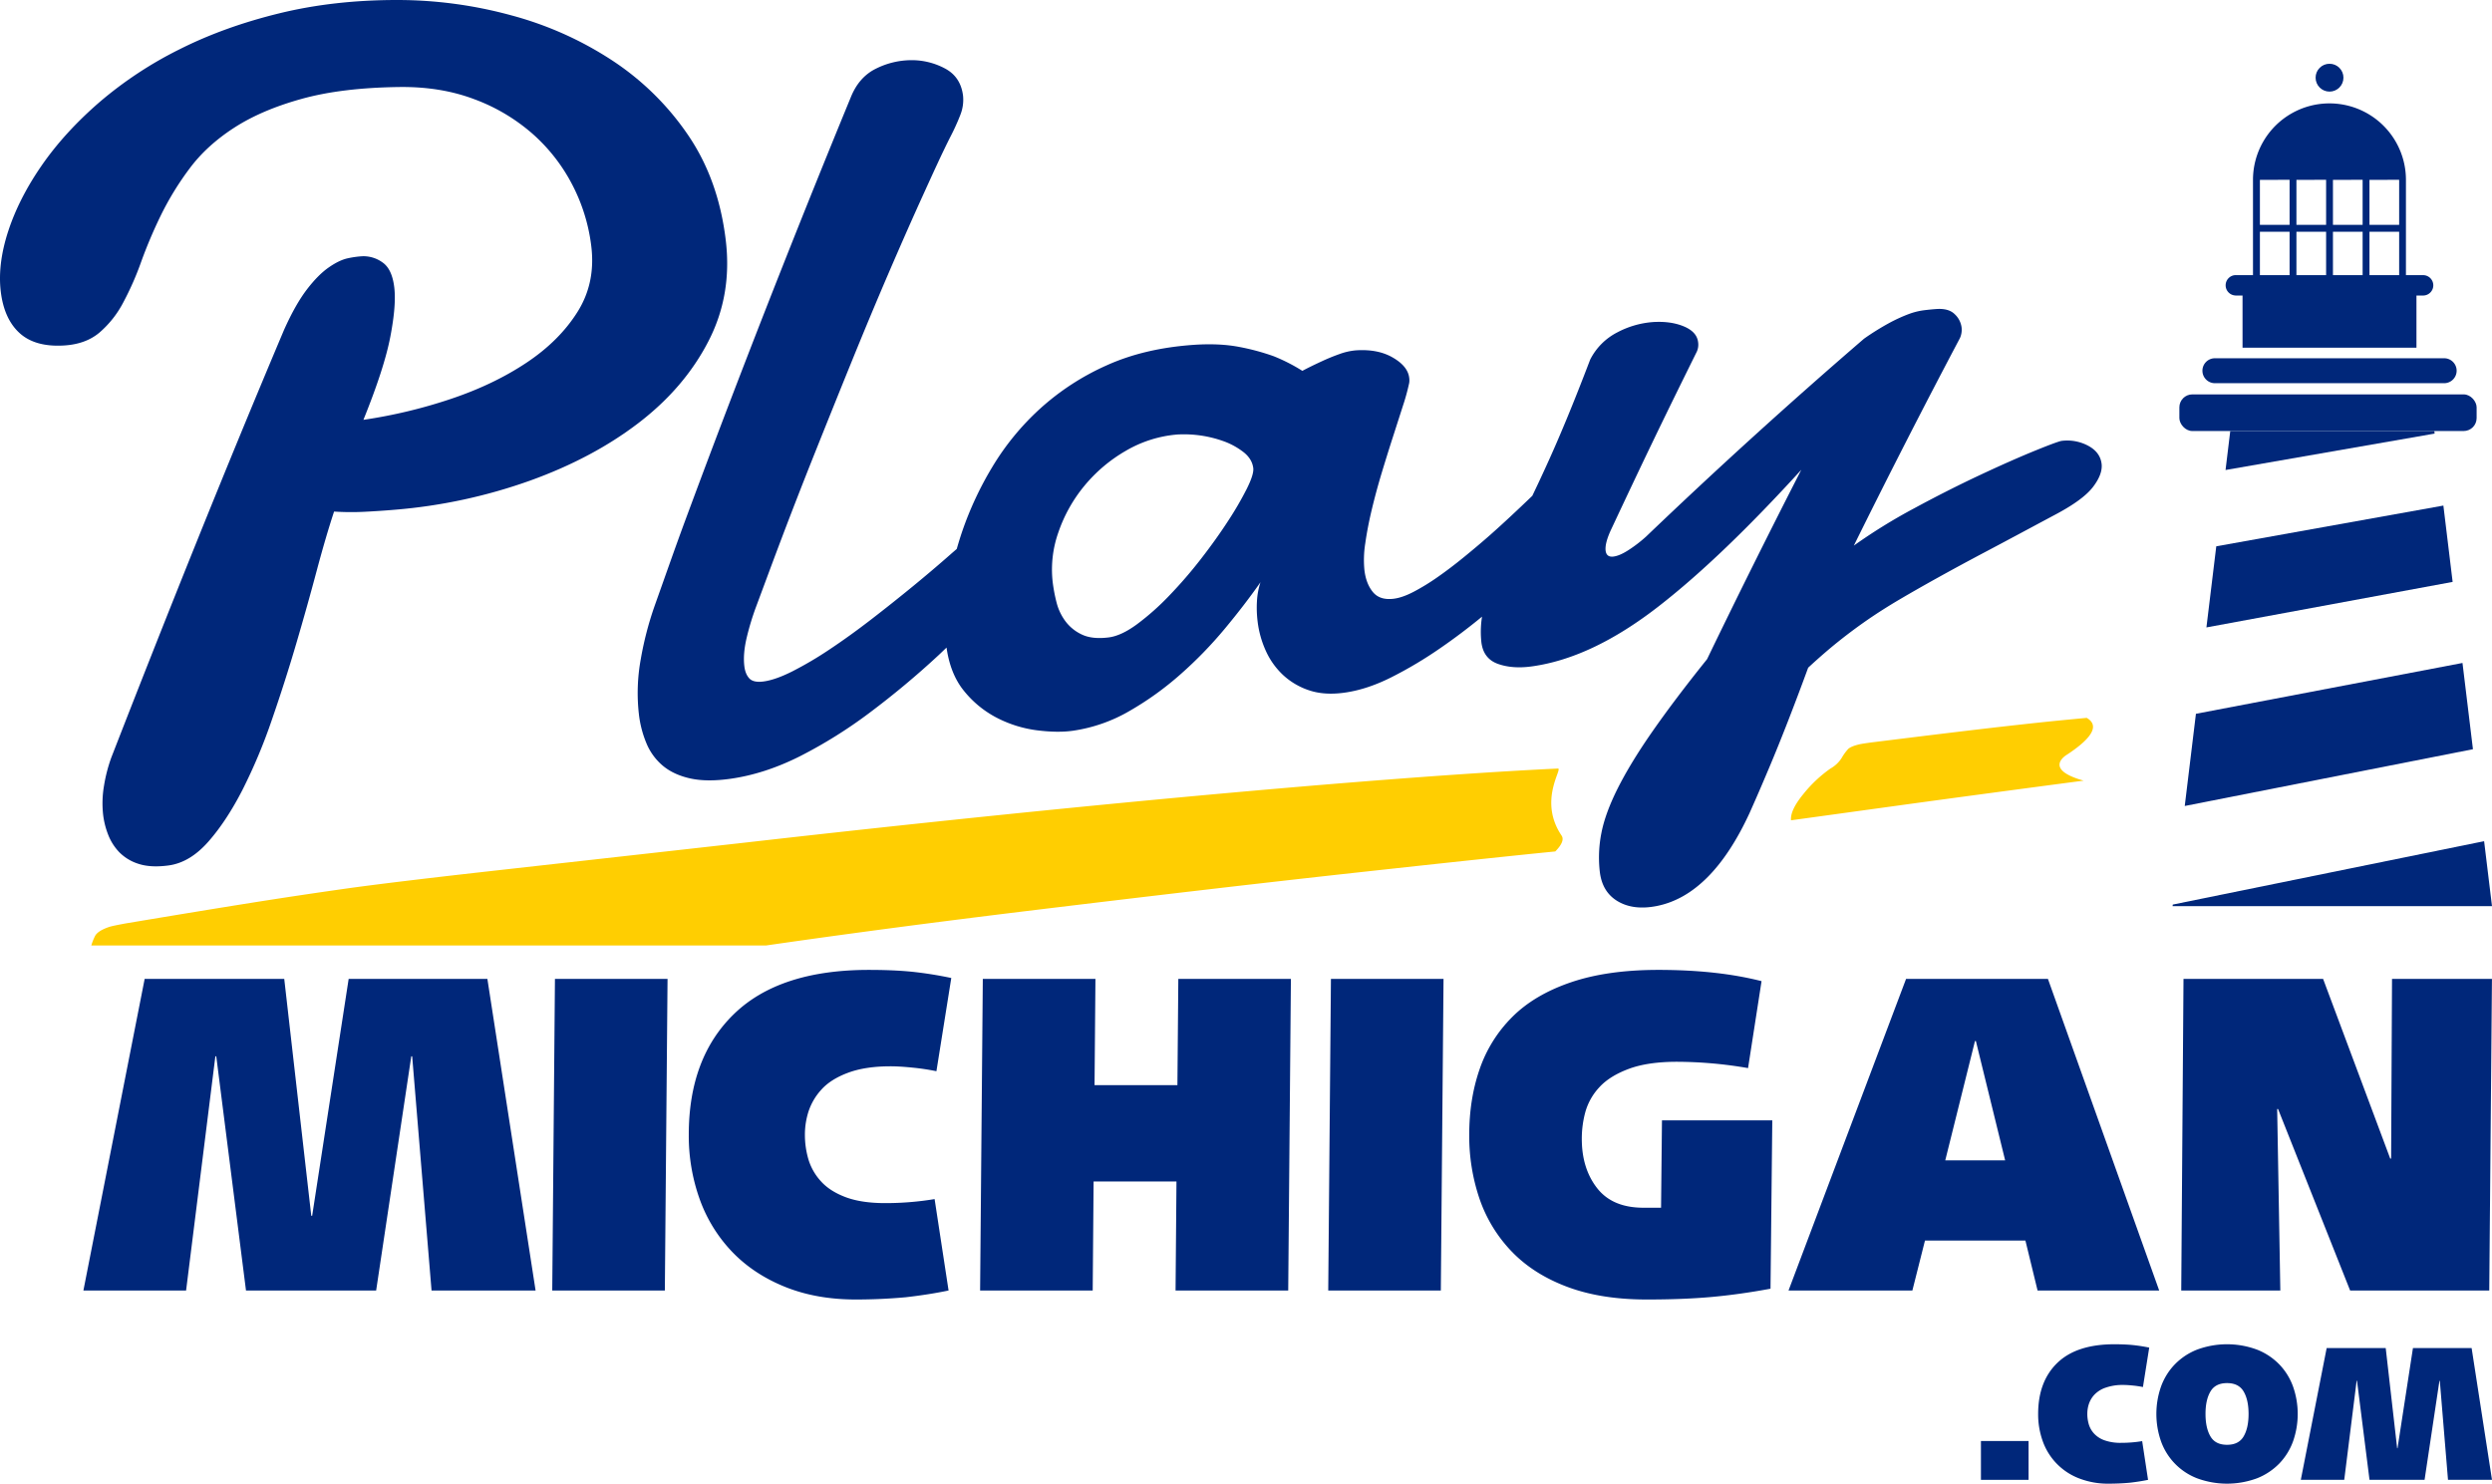
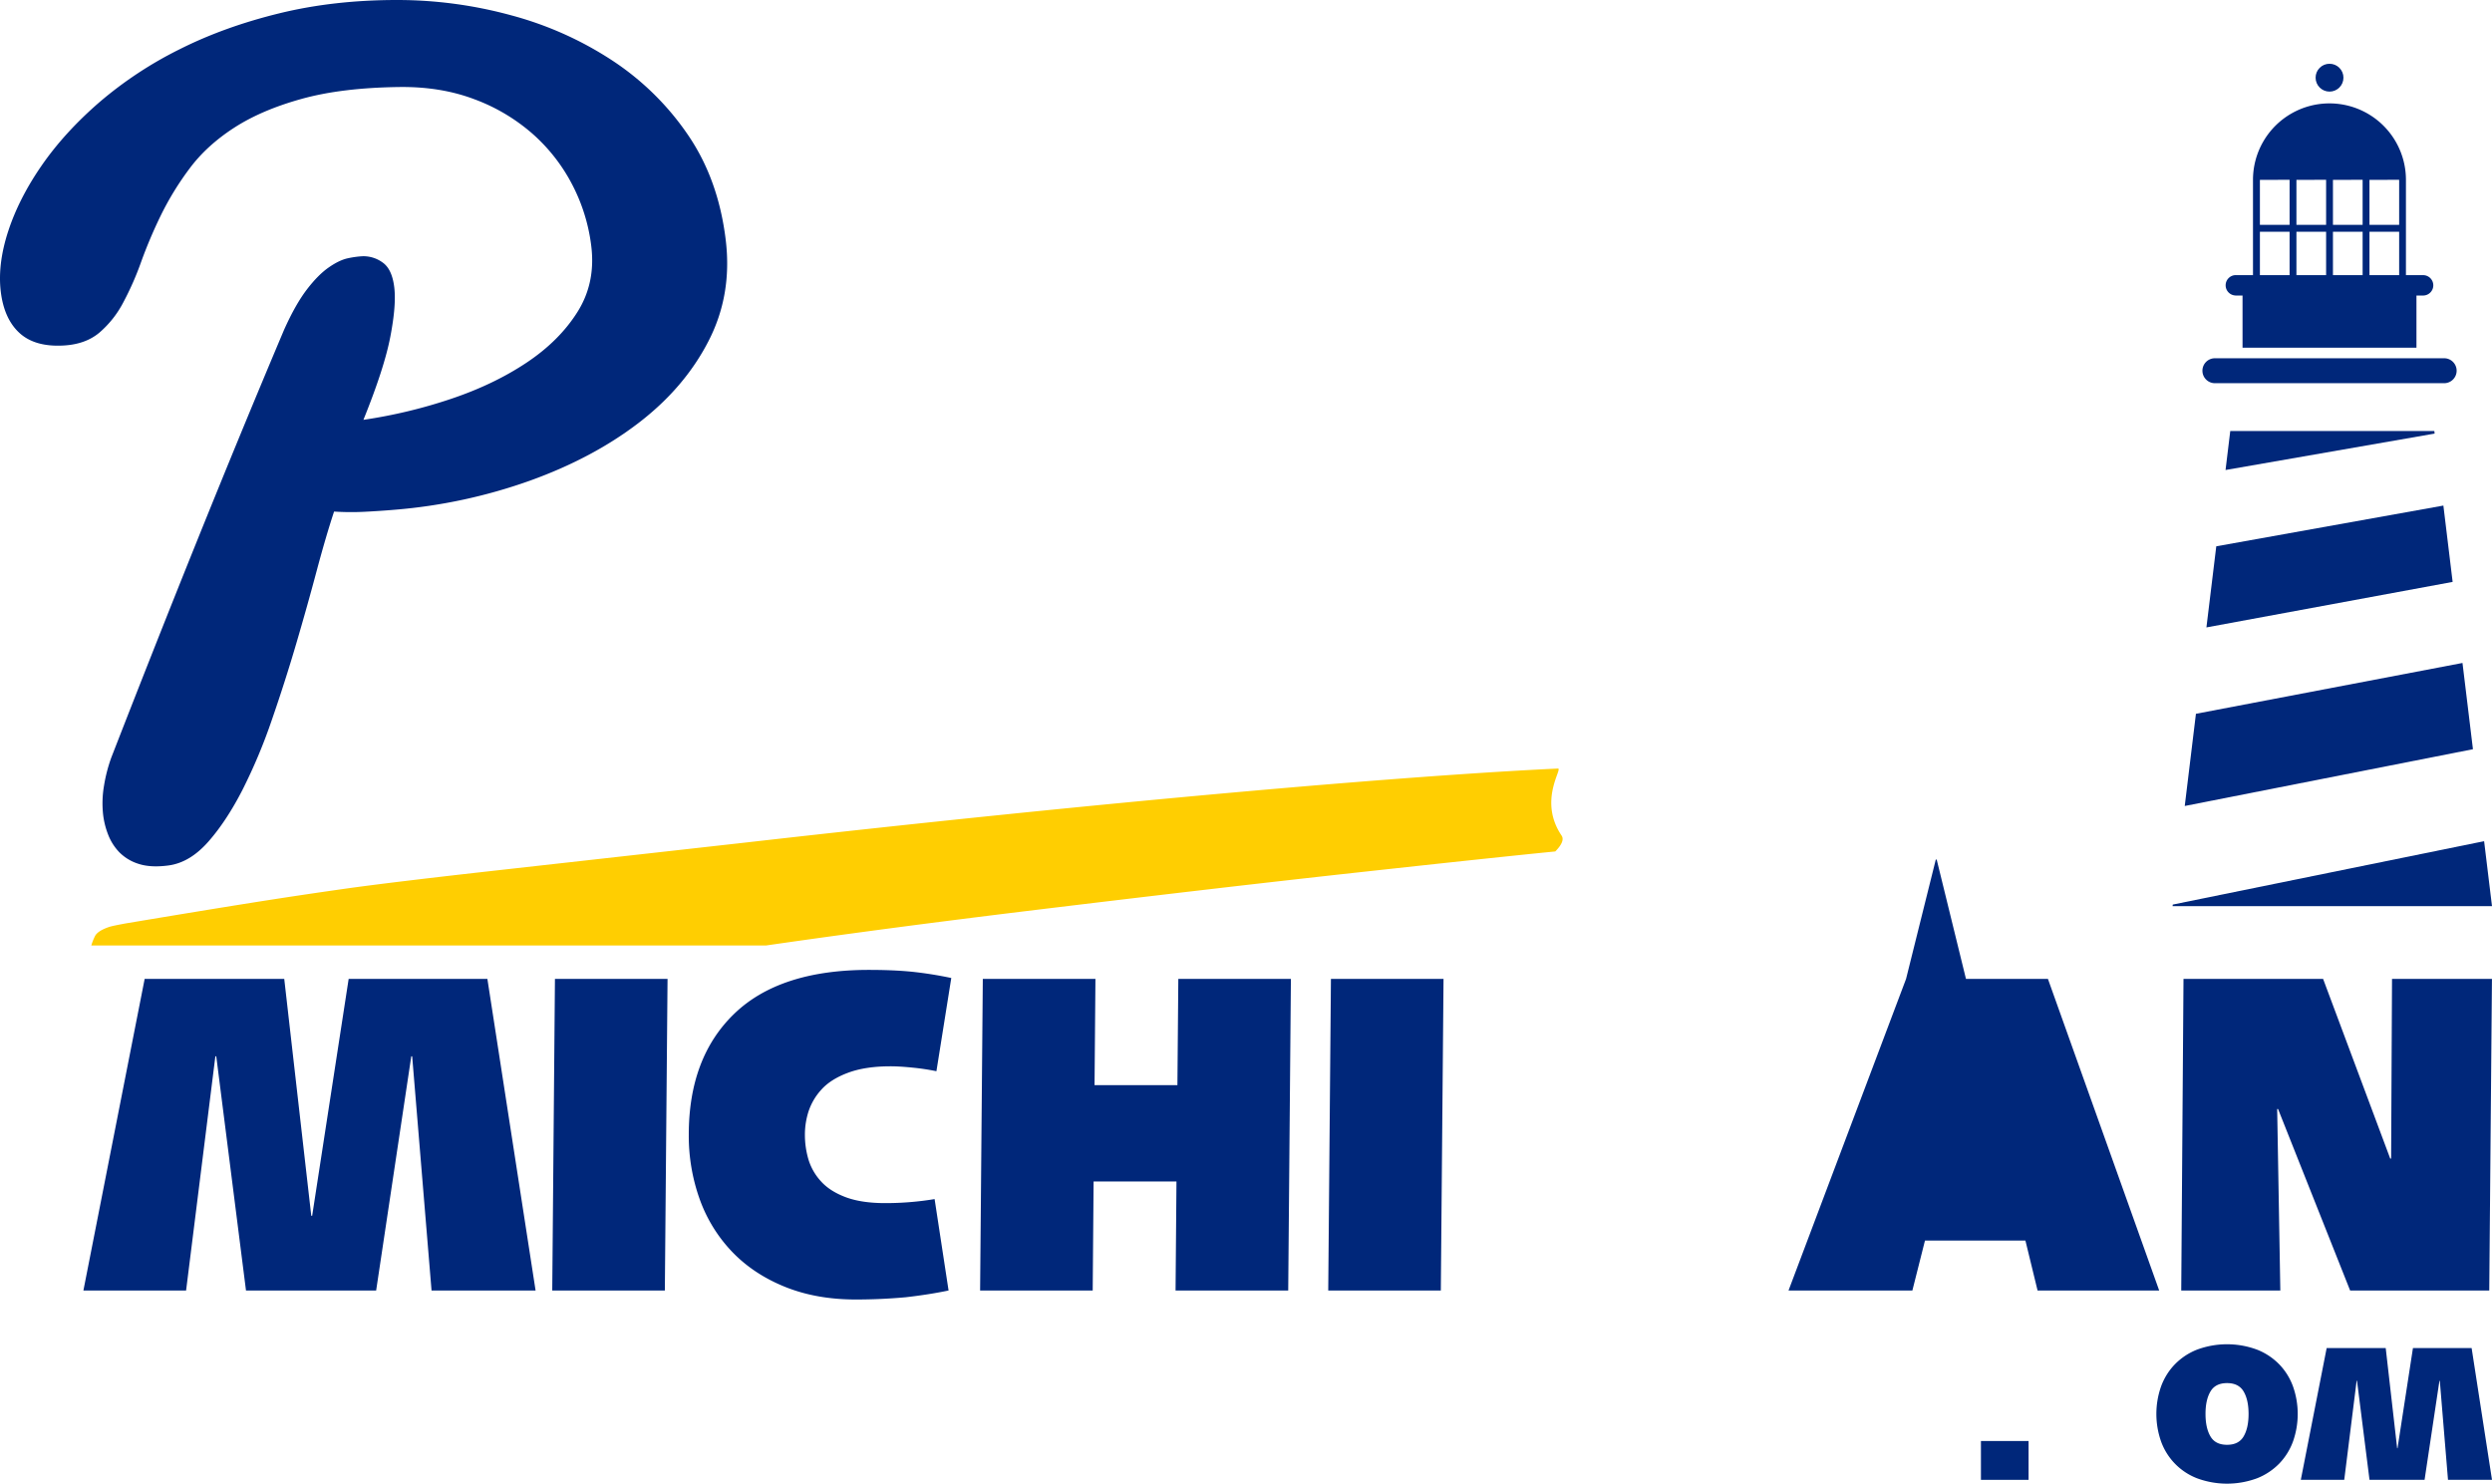
<svg xmlns="http://www.w3.org/2000/svg" viewBox="0 0 1920 1143.29" data-version="2" id="f35804e0-edb7-11ec-a7e6-18473dc6cc98">
  <title>PlayMichigan</title>
  <defs>
    <style> .cls-PMI-1a-svg-logo-1 { fill: #ffce01; } .cls-PMI-1a-svg-logo-2 { fill: #00277a; } .home .site-header.is-sticky .cls-PMI-1a-svg-logo-2 { fill: #00277A; } </style>
  </defs>
  <g id="Layer_2" data-name="Layer 2">
    <g id="Layer_1-2" data-name="Layer 1">
      <g id="PlayMichigan_logo">
-         <path id="PMI_01" class="cls-PMI-1a-svg-logo-1" d="M1592.73,581.41c22.45-14.81,23.39-23.37,15-28.22q-22.21,2.07-35.78,3.51-27.47,2.94-56,6.34t-73.56,9c-5.13.7-8.3,1.18-9.56,1.48-4.61,1.07-7.59,2.32-9,3.77a37.62,37.62,0,0,0-4.92,6.84,24.2,24.2,0,0,1-8.56,8.06,101.28,101.28,0,0,0-20.93,19.7c-6.76,8.24-10,15-9.5,20.23l82.56-11.38q57-7.85,142.88-19.19C1573.05,592.49,1592.73,581.41,1592.73,581.41Z" />
        <path id="PMI_02" class="cls-PMI-1a-svg-logo-1" d="M1203.14,643.88c-18.08-26.79.89-51.34-2.73-51.65-116,5.42-344.17,24.94-627.34,57.18Q470.62,660.9,387.18,670.22T267.53,684.61q-36.3,5.11-74,11.1T96.68,711.6c-6.73,1.25-10.89,2.12-12.49,2.66-5.92,2-9.58,4.33-11,7.09a44.89,44.89,0,0,0-2.85,7.23H590.16q92.15-13.32,200-26.45,148.8-18.09,256-29.84t152.12-16.17C1202.72,651.6,1205.33,647.12,1203.14,643.88Z" />
        <path id="PMI_03" class="cls-PMI-1a-svg-logo-2" d="M545.79,263c12.31-23.84,16.78-49.75,13.36-78.08-3.74-31-13.36-57.82-28.9-80.68a210.09,210.09,0,0,0-58.12-57.37,268,268,0,0,0-78-35A333,333,0,0,0,305.91,0c-32.18,0-62.37,3.35-90.56,10.23S161.44,26.35,138.2,38.06A299.75,299.75,0,0,0,76.59,78.77q-26.75,23.16-44.42,48.68c-11.78,17-20.41,34-25.89,50.84S-1.09,210.68.6,224.7s6.53,24.7,14.46,31.93,19.21,10.43,33.85,9.62q17-.94,27.67-9.93a78.65,78.65,0,0,0,18.2-22.89,230,230,0,0,0,14-31.73,364.79,364.79,0,0,1,15.27-36,225.34,225.34,0,0,1,22.06-35.91q13.19-17.7,34.33-31.37t51.89-22.2q30.78-8.57,74.9-9.16c21.61-.32,41.09,2.88,58.42,9.48a143.47,143.47,0,0,1,45,26.86,135.27,135.27,0,0,1,30.44,39.27,138.49,138.49,0,0,1,14.49,47.18c2.27,18.79-1.27,35.56-10.6,50.44s-22.42,27.93-39.26,39.16-36.25,20.54-58.2,27.91A388.67,388.67,0,0,1,280,323.52c10.65-26.35,17.56-47.56,20.71-63.9s4.17-29,3.06-38.2q-1.71-14.16-9.08-19.22a24.94,24.94,0,0,0-15.46-4.74A72.14,72.14,0,0,0,268.11,199q-6.6,1.38-14.71,7c-5.41,3.73-11.07,9.38-16.91,17s-11.74,18-17.65,31.21c-46.11,109.07-90.05,219-133,329.33a119.78,119.78,0,0,0-5.7,21.91,79.92,79.92,0,0,0-.64,22.71,62.11,62.11,0,0,0,3.82,15,40.59,40.59,0,0,0,8.63,13.6,35.93,35.93,0,0,0,15.08,9q9.38,3,23.13,1.1c10.93-1.55,21.08-7.72,30.47-18.42s18.14-24.06,26.3-40a419.72,419.72,0,0,0,22.42-53.42q10.2-29.46,18.84-58.86t15.77-56.18q7.14-26.76,13.43-45.77a208,208,0,0,0,23.69.15q11.88-.59,23.49-1.59a408.65,408.65,0,0,0,103.75-22.38q48.4-17.43,83.71-44.5T545.79,263Z" />
-         <path id="PMI_04" class="cls-PMI-1a-svg-logo-2" d="M1608.9,343.51a34.29,34.29,0,0,0-20.3-3.8c-1.78.19-8.63,2.67-20.52,7.51s-26,11.06-42.38,18.74-33.38,16.25-51,25.79a426.84,426.84,0,0,0-46.38,28.68q39.78-80.52,81.75-159.92a15.58,15.58,0,0,0,1.24-8.39,16.93,16.93,0,0,0-5.26-10q-4.62-4.62-14-4c-3.57.25-7.07.61-10.47,1.06a53.38,53.38,0,0,0-11.15,2.9,121.62,121.62,0,0,0-14.32,6.53,196.52,196.52,0,0,0-19.93,12.38q-85.92,74-167.89,152.45a105.15,105.15,0,0,1-13.21,10.2q-7.11,4.66-12,5.24c-3.56.43-5.55-1.08-6-4.51q-.7-5.85,4.32-16.52c26.27-56,39.47-83.38,66-137a13.21,13.21,0,0,0,.94-7.17c-.64-5.37-4.37-9.43-11.17-12.23s-14.83-3.88-24.07-3.24a69.62,69.62,0,0,0-27,7.9,47.81,47.81,0,0,0-20.92,21q-9.95,26.06-18.15,45.84t-15.17,35c-4,8.79-7.75,16.8-11.26,24.11-11.08,10.63-21.8,20.71-32.08,29.81-6.47,5.73-13.28,11.44-20.26,17.15s-13.8,10.9-20.45,15.55a169,169,0,0,1-18.69,11.48q-8.7,4.52-15.37,5.33-10.66,1.31-16-5.18T1051.21,439a81.16,81.16,0,0,1,.7-20.4q1.69-12.08,5-25.93t7.64-28.25q4.35-14.4,8.62-27.64l7.71-24a167.27,167.27,0,0,0,4.86-17.69,13.77,13.77,0,0,0,0-4q-1.07-8.9-12.71-15.61T1044.37,270a49.37,49.37,0,0,0-12.5,2.89c-4.76,1.68-9.29,3.58-13.54,5.55-5.08,2.35-10.11,4.76-14.91,7.33a136.34,136.34,0,0,0-22.11-11.28,174.56,174.56,0,0,0-26.1-7.07q-15.26-3-35-1.72c-25.35,1.72-47.88,6.94-67.55,15.83A193.4,193.4,0,0,0,801.26,315a199.42,199.42,0,0,0-36.76,44.9,257.8,257.8,0,0,0-23.3,50c-1.49,4.42-2.83,8.78-4.06,13.11L733.68,426q-14.48,12.8-30.48,25.91t-32.31,25.68q-16.3,12.56-31.54,22.71a279.19,279.19,0,0,1-28.63,16.92Q597.31,524,588,525.17q-7.56.93-10.67-2.4t-3.84-9.45q-1.17-9.77,2-22.72a202.14,202.14,0,0,1,6.95-22.81c5.72-15.27,12.41-33.56,20.28-54.31s16.36-42.59,25.49-65.43,18.49-46.13,28.12-69.82,19.07-46.31,28.35-67.88,18-41.34,26.21-59.41,15.23-33.47,21.35-45.54a166.23,166.23,0,0,0,7.67-16.87A31.51,31.51,0,0,0,742,73.77Q740.18,59.1,727.9,52.68a54.3,54.3,0,0,0-26.24-6.31A61.52,61.52,0,0,0,674.71,53q-13,6.47-19.22,22Q601.25,206.74,550.78,340q-10.26,27.13-22.51,60.16c-8.17,22.05-16,44.59-24,67A255.79,255.79,0,0,0,493.68,508a144.83,144.83,0,0,0-1.42,42.48,82.15,82.15,0,0,0,5.86,22.42,44.87,44.87,0,0,0,12.68,17.25q8.26,6.86,21,9.7t30.93.27c17.74-2.49,35.61-8.32,53.61-17.37a363.5,363.5,0,0,0,53.69-33.54,659.94,659.94,0,0,0,53.07-44.3c2.07-1.92,4.11-3.95,6.18-5.88,1.91,13.45,6.31,24.6,13.36,33.27a79.16,79.16,0,0,0,26,21.13,93.1,93.1,0,0,0,30.67,9.38q15.79,1.94,27.32.29a120.93,120.93,0,0,0,43.51-15.17,237.67,237.67,0,0,0,39.43-28.35,316.29,316.29,0,0,0,34.1-35.11q15.56-18.73,27.49-35.81a55.9,55.9,0,0,0-2.73,14.74,87.31,87.31,0,0,0,.51,15.49,76.42,76.42,0,0,0,6.33,22.63,58.35,58.35,0,0,0,13.31,18.66,54.61,54.61,0,0,0,20.14,11.8q11.75,3.94,27.27,1.76,17.31-2.43,36-11.83a315.44,315.44,0,0,0,37.66-22.43q16.54-11.39,32.2-24.29a74.38,74.38,0,0,0-.5,19.69q1.53,12.72,12.84,16.73t26.39,1.85c31.33-4.4,63.72-20.11,97.26-46.17s70.16-61.59,110-105.27q-37.16,72.54-72.6,145.93c-17.26,21.48-31.45,40.36-42.59,56.4s-19.93,30.54-26.35,43.35-10.6,24.33-12.53,34.47a96.39,96.39,0,0,0-1.15,29.79q1.89,15.62,14,22.67c8.07,4.69,18,5.85,29.74,3.55,28.49-5.58,52.33-29.87,71.64-71.72.23-.5,1.77-4,4.6-10.41s6.41-14.8,10.74-25.07,9.07-22,14.24-35.27,10.35-27,15.55-41.19q12.57-11.62,23.49-20.34T1439,477.54q11.46-7.89,24.51-15.58t30-17.1q16.9-9.39,39-21.07c14.69-7.76,31.93-17.05,51.69-27.6,13.8-7.37,23.3-14.32,28.37-20.94s7.27-12.57,6.63-17.9Q1618.08,348.46,1608.9,343.51Zm-648.22,33a255.84,255.84,0,0,1-14.56,25.05q-9.14,14.08-20.85,29.16a345.48,345.48,0,0,1-24.34,28.18A196.17,196.17,0,0,1,876.07,481q-12.21,9-22,10.2-12.45,1.53-20.34-2.15A33.35,33.35,0,0,1,821,478.89a41,41,0,0,1-6.94-14.56,121.57,121.57,0,0,1-3-15.81,85.69,85.69,0,0,1,4.4-38.35,114.47,114.47,0,0,1,20-35.78,117.3,117.3,0,0,1,31.93-27A93.7,93.7,0,0,1,907,334.83a90.28,90.28,0,0,1,35.8,5.19,55.54,55.54,0,0,1,15.47,8.53q6.48,5.2,7.33,12.2Q966.14,365.54,960.68,376.5Z" />
        <polygon id="PMI_05" class="cls-PMI-1a-svg-logo-2" points="1707.56 420.98 1699.97 483.48 1889.67 448.41 1882.54 389.59 1707.56 420.98" />
        <polygon id="PMI_06" class="cls-PMI-1a-svg-logo-2" points="1905.32 577.33 1897.26 510.87 1691.89 550.04 1683.27 621.08 1905.32 577.33" />
        <polygon id="PMI_07" class="cls-PMI-1a-svg-logo-2" points="1875.8 334.12 1875.56 332.13 1718.34 332.13 1714.7 362.18 1875.8 334.12" />
        <polygon id="PMI_08" class="cls-PMI-1a-svg-logo-2" points="1920 698.29 1913.92 648.2 1674.05 697.05 1673.9 698.29 1920 698.29" />
-         <rect id="PMI_09" class="cls-PMI-1a-svg-logo-2" x="1679.13" y="303.91" width="229.02" height="28.23" rx="9.98" />
        <path id="PMI_10" class="cls-PMI-1a-svg-logo-2" d="M1883.45,276.07H1706.2a9.61,9.61,0,0,0,0,19.21h177.25a9.61,9.61,0,0,0,0-19.21Z" />
        <path id="PMI_11" class="cls-PMI-1a-svg-logo-2" d="M1722.4,227.72h5.4v40.19h134V227.72h5.4a7.85,7.85,0,0,0,0-15.69h-13.51V138.59a58.92,58.92,0,0,0-117.84,0V212h-13.5a7.85,7.85,0,0,0,0,15.69ZM1797.46,212V178.56h22.86V212Zm-5.27,0h-22.87V178.56h22.87Zm33.41,0V178.56h22.87V212Zm22.87-73.44v34.69H1825.6V138.59Zm-28.15,0v34.69h-22.86V138.59Zm-28.13,0v34.69h-22.87V138.59Zm-28.14,0v34.69h-22.87V138.59Zm-22.87,40h22.87V212h-22.87Z" />
        <circle id="PMI_12" class="cls-PMI-1a-svg-logo-2" cx="1794.82" cy="59.86" r="10.73" />
        <path id="PMI_13" class="cls-PMI-1a-svg-logo-2" d="M111.46,754.32H219l20.82,182.52h.7l28.11-182.52H375.51l37.14,240.12H332.49L317.57,814h-.7L289.81,994.44H189.53L166.63,814h-.7L143.38,994.44H64.26Z" />
        <path id="PMI_14" class="cls-PMI-1a-svg-logo-2" d="M427.57,754.32h86.75l-2.08,240.12H425.49Z" />
        <path id="PMI_15" class="cls-PMI-1a-svg-logo-2" d="M730.84,994.44q-14.91,3.13-33,5.2-19.1,1.74-38.52,1.74-30.54,0-54.82-9.88t-40.78-27.25A114.35,114.35,0,0,1,539,923.84a144.71,144.71,0,0,1-8.32-49.46q0-59.34,35-93.16t103.75-33.83q18.75,0,32.79,1.38a294.49,294.49,0,0,1,30.71,4.86l-11.45,71.83a179.11,179.11,0,0,0-18.56-2.78c-6.82-.69-12.44-1-16.83-1q-19.43,0-32.79,5t-20.48,13a46.37,46.37,0,0,0-9.89,16.83A58.41,58.41,0,0,0,620.15,874a67.34,67.34,0,0,0,2.77,19.6,43.57,43.57,0,0,0,9.73,16.85q6.93,7.63,19.08,12.14t30.19,4.51A230.82,230.82,0,0,0,720.08,924Z" />
        <path id="PMI_16" class="cls-PMI-1a-svg-logo-2" d="M757.22,754.32H844l-.69,81.89h63.85l.7-81.89h86.74l-2.07,240.12H905.73l.7-84H842.58l-.69,84H755.14Z" />
        <path id="PMI_17" class="cls-PMI-1a-svg-logo-2" d="M1025.44,754.32h86.75l-2.08,240.12h-86.75Z" />
-         <path id="PMI_18" class="cls-PMI-1a-svg-logo-2" d="M1364.12,993.06q-24.3,4.5-46,6.42t-49.45,1.9q-35.06,0-61.07-9.72t-42.86-27.23A110,110,0,0,1,1140,924a149.75,149.75,0,0,1-8-49.62q0-27.4,8-50.48a104.57,104.57,0,0,1,25.17-40.26q17.16-17.17,45.28-26.72t67.32-9.53q45.45,0,79.45,8.67l-10.4,67a325.73,325.73,0,0,0-54.83-4.86q-22.56,0-37.31,5.55T1232.08,838a46.28,46.28,0,0,0-10.58,18.74,78,78,0,0,0-2.78,20.82q0,22.89,11.8,38t35.74,15.1h13.53l.7-67.31h85Z" />
-         <path id="PMI_19" class="cls-PMI-1a-svg-logo-2" d="M1468.56,754.32h109.3l85.72,240.12h-93.7l-9.37-38.5h-77.38l-9.71,38.5H1378Zm30.19,139.84h46.15l-22.55-91.95h-.7Z" />
+         <path id="PMI_19" class="cls-PMI-1a-svg-logo-2" d="M1468.56,754.32h109.3l85.72,240.12h-93.7l-9.37-38.5h-77.38l-9.71,38.5H1378Zh46.15l-22.55-91.95h-.7Z" />
        <path id="PMI_20" class="cls-PMI-1a-svg-logo-2" d="M1682.31,754.32h107.56l51.71,138.45h.7l.69-138.45h77l-2.08,240.12H1810.69L1755.17,854.6h-.69l2.43,139.84h-76.34Z" />
        <path id="PMI_21" class="cls-PMI-1a-svg-logo-2" d="M1526.25,1110.42h36.69v29.93h-36.69Z" />
-         <path id="PMI_22" class="cls-PMI-1a-svg-logo-2" d="M1655,1140.35q-6.3,1.32-13.94,2.2c-5.38.5-10.82.74-16.29.74a61.39,61.39,0,0,1-23.19-4.17,47.75,47.75,0,0,1-27.74-28.63,61.12,61.12,0,0,1-3.52-20.91q0-25.1,14.83-39.4t43.87-14.31q7.93,0,13.88.58a126.06,126.06,0,0,1,13,2l-4.84,30.38a78.36,78.36,0,0,0-7.85-1.17q-4.34-.43-7.12-.43a39.51,39.51,0,0,0-13.87,2.12,21.35,21.35,0,0,0-8.66,5.5,19.55,19.55,0,0,0-4.18,7.12,24.44,24.44,0,0,0-1.18,7.41,28.3,28.3,0,0,0,1.18,8.29,18.26,18.26,0,0,0,4.11,7.11,20,20,0,0,0,8.07,5.14,36.52,36.52,0,0,0,12.77,1.91,98,98,0,0,0,16.14-1.31Z" />
        <path id="PMI_23" class="cls-PMI-1a-svg-logo-2" d="M1664.93,1068.66a48.2,48.2,0,0,1,10.5-17.09,48.74,48.74,0,0,1,17.24-11.53,66.54,66.54,0,0,1,46.37,0,48.87,48.87,0,0,1,17.25,11.53,48,48,0,0,1,10.49,17.09,63.72,63.72,0,0,1,0,41.83,48.25,48.25,0,0,1-10.49,17.1,49,49,0,0,1-17.25,11.53,66.54,66.54,0,0,1-46.37,0,47.75,47.75,0,0,1-27.74-28.63,63.9,63.9,0,0,1,0-41.83Zm63.69,3.59q-3.81-6.45-12.76-6.45t-12.77,6.45q-3.83,6.48-3.82,17.33t3.82,17.31c2.54,4.32,6.79,6.45,12.77,6.45s10.22-2.13,12.76-6.45,3.82-10.07,3.82-17.31S1731.17,1076.57,1728.62,1072.25Z" />
        <path id="PMI_24" class="cls-PMI-1a-svg-logo-2" d="M1792.62,1038.79h45.49l8.81,77.2h.29l11.89-77.2h45.2l15.7,101.56h-33.9l-6.31-76.32h-.29l-11.45,76.32h-42.42L1816,1064h-.3l-9.54,76.32h-33.46Z" />
      </g>
    </g>
  </g>
</svg>